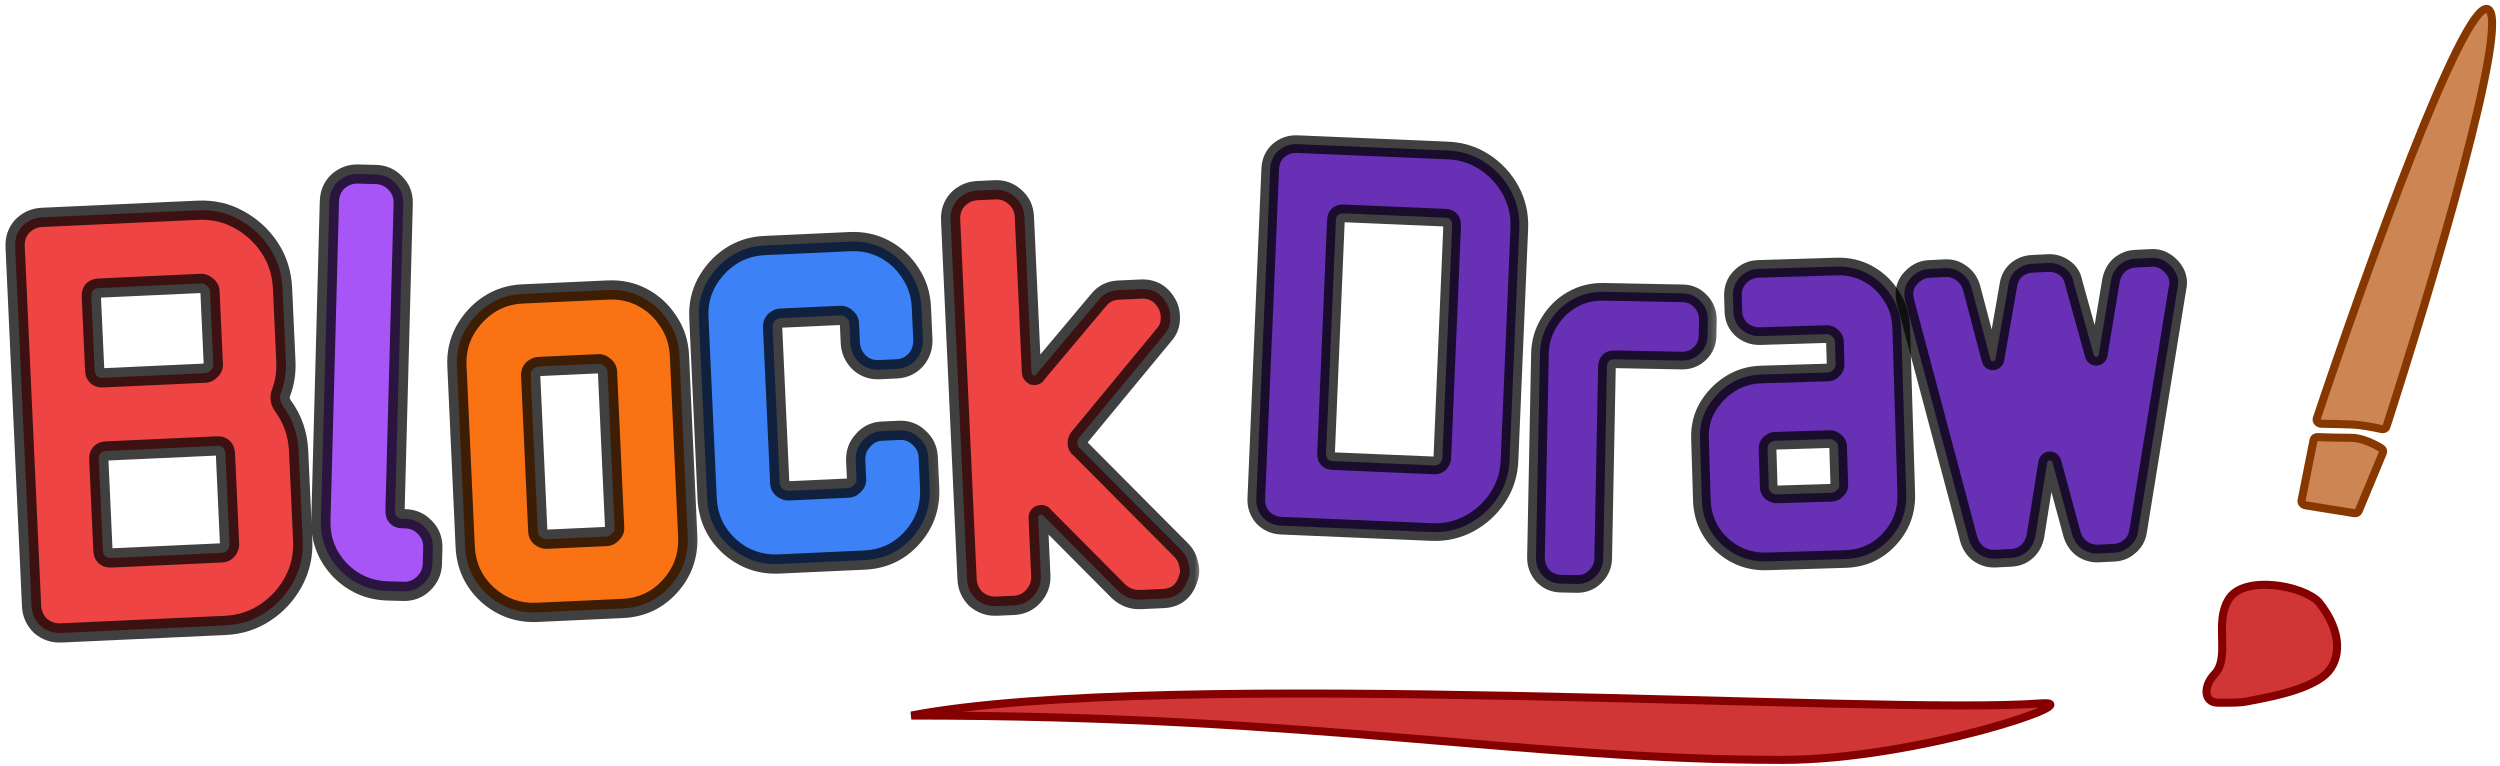
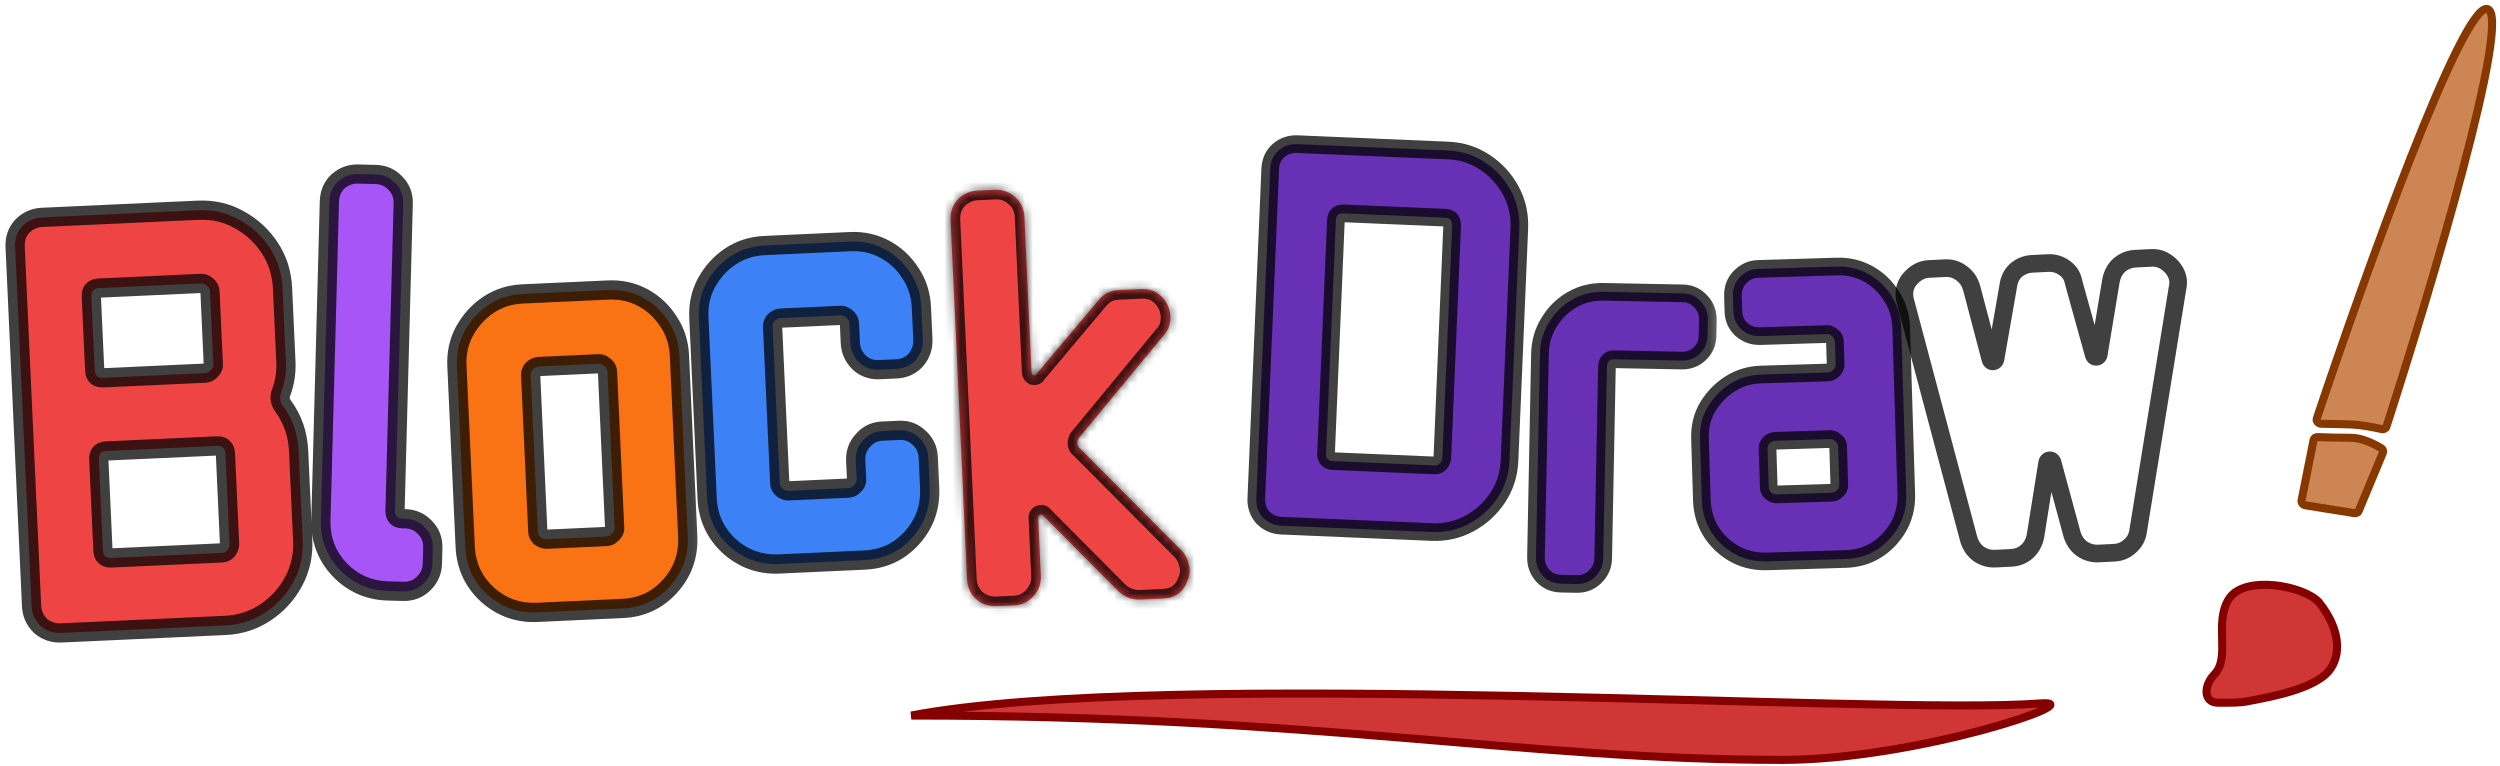
<svg xmlns="http://www.w3.org/2000/svg" width="310" height="95" viewBox="0 0 310 95" fill="none">
  <mask id="path-1-outside-1_39_2" maskUnits="userSpaceOnUse" x="-0.4" y="24.055" width="40.477" height="56.681" fill="black">
    <rect fill="white" x="-0.4" y="24.055" width="40.477" height="56.681" />
-     <path d="M37.536 67.028C37.62 68.858 37.239 70.556 36.394 72.122C35.549 73.689 34.386 74.964 32.903 75.949C31.42 76.933 29.764 77.468 27.935 77.551L7.582 78.484C6.616 78.528 5.763 78.236 5.021 77.608C4.328 76.927 3.959 76.103 3.915 75.138L1.876 30.621C1.829 29.605 2.121 28.751 2.752 28.06C3.433 27.367 4.256 26.998 5.222 26.954L24.507 26.071C26.387 25.985 28.085 26.365 29.601 27.212C31.168 28.057 32.443 29.221 33.428 30.704C34.412 32.186 34.947 33.868 35.034 35.748L35.449 44.819C35.512 46.191 35.316 47.473 34.861 48.665C34.633 49.236 34.709 49.793 35.091 50.335C36.285 51.961 36.931 53.816 37.026 55.899L37.536 67.028ZM26.454 45.231L26.039 36.16C26.025 35.855 25.886 35.607 25.623 35.415C25.41 35.221 25.177 35.13 24.923 35.142L12.269 35.721C11.608 35.752 11.293 36.097 11.323 36.758L11.742 45.905C11.773 46.566 12.118 46.881 12.779 46.85L25.433 46.271C25.687 46.259 25.911 46.147 26.105 45.934C26.349 45.72 26.466 45.485 26.454 45.231ZM28.465 67.444L27.955 56.315C27.922 55.603 27.576 55.263 26.915 55.293L13.194 55.921C12.534 55.952 12.218 56.297 12.249 56.958L12.765 68.239C12.796 68.9 13.141 69.215 13.802 69.185L27.523 68.556C27.777 68.545 28.001 68.433 28.195 68.22C28.386 67.957 28.476 67.698 28.465 67.444Z" />
+     <path d="M37.536 67.028C37.62 68.858 37.239 70.556 36.394 72.122C35.549 73.689 34.386 74.964 32.903 75.949C31.42 76.933 29.764 77.468 27.935 77.551L7.582 78.484C6.616 78.528 5.763 78.236 5.021 77.608C4.328 76.927 3.959 76.103 3.915 75.138L1.876 30.621C1.829 29.605 2.121 28.751 2.752 28.06C3.433 27.367 4.256 26.998 5.222 26.954L24.507 26.071C26.387 25.985 28.085 26.365 29.601 27.212C31.168 28.057 32.443 29.221 33.428 30.704C34.412 32.186 34.947 33.868 35.034 35.748L35.449 44.819C35.512 46.191 35.316 47.473 34.861 48.665C34.633 49.236 34.709 49.793 35.091 50.335C36.285 51.961 36.931 53.816 37.026 55.899ZM26.454 45.231L26.039 36.16C26.025 35.855 25.886 35.607 25.623 35.415C25.41 35.221 25.177 35.13 24.923 35.142L12.269 35.721C11.608 35.752 11.293 36.097 11.323 36.758L11.742 45.905C11.773 46.566 12.118 46.881 12.779 46.85L25.433 46.271C25.687 46.259 25.911 46.147 26.105 45.934C26.349 45.72 26.466 45.485 26.454 45.231ZM28.465 67.444L27.955 56.315C27.922 55.603 27.576 55.263 26.915 55.293L13.194 55.921C12.534 55.952 12.218 56.297 12.249 56.958L12.765 68.239C12.796 68.9 13.141 69.215 13.802 69.185L27.523 68.556C27.777 68.545 28.001 68.433 28.195 68.22C28.386 67.957 28.476 67.698 28.465 67.444Z" />
  </mask>
  <path d="M37.536 67.028C37.62 68.858 37.239 70.556 36.394 72.122C35.549 73.689 34.386 74.964 32.903 75.949C31.42 76.933 29.764 77.468 27.935 77.551L7.582 78.484C6.616 78.528 5.763 78.236 5.021 77.608C4.328 76.927 3.959 76.103 3.915 75.138L1.876 30.621C1.829 29.605 2.121 28.751 2.752 28.06C3.433 27.367 4.256 26.998 5.222 26.954L24.507 26.071C26.387 25.985 28.085 26.365 29.601 27.212C31.168 28.057 32.443 29.221 33.428 30.704C34.412 32.186 34.947 33.868 35.034 35.748L35.449 44.819C35.512 46.191 35.316 47.473 34.861 48.665C34.633 49.236 34.709 49.793 35.091 50.335C36.285 51.961 36.931 53.816 37.026 55.899L37.536 67.028ZM26.454 45.231L26.039 36.16C26.025 35.855 25.886 35.607 25.623 35.415C25.41 35.221 25.177 35.13 24.923 35.142L12.269 35.721C11.608 35.752 11.293 36.097 11.323 36.758L11.742 45.905C11.773 46.566 12.118 46.881 12.779 46.85L25.433 46.271C25.687 46.259 25.911 46.147 26.105 45.934C26.349 45.72 26.466 45.485 26.454 45.231ZM28.465 67.444L27.955 56.315C27.922 55.603 27.576 55.263 26.915 55.293L13.194 55.921C12.534 55.952 12.218 56.297 12.249 56.958L12.765 68.239C12.796 68.9 13.141 69.215 13.802 69.185L27.523 68.556C27.777 68.545 28.001 68.433 28.195 68.22C28.386 67.957 28.476 67.698 28.465 67.444Z" fill="#EF4444" />
  <path d="M36.394 72.122L35.345 71.556L35.345 71.556L36.394 72.122ZM32.903 75.949L33.562 76.942L33.562 76.942L32.903 75.949ZM5.021 77.608L4.185 78.458L4.217 78.489L4.251 78.518L5.021 77.608ZM2.752 28.06L1.901 27.224L1.886 27.24L1.871 27.256L2.752 28.06ZM29.601 27.212L29.019 28.253L29.027 28.257L29.035 28.262L29.601 27.212ZM33.428 30.704L32.434 31.363L32.434 31.363L33.428 30.704ZM34.861 48.665L35.968 49.108L35.972 49.099L35.975 49.09L34.861 48.665ZM35.091 50.335L34.115 51.021L34.122 51.031L34.13 51.041L35.091 50.335ZM25.623 35.415L24.819 36.296L24.868 36.34L24.921 36.379L25.623 35.415ZM26.105 45.934L25.318 45.038L25.268 45.082L25.224 45.131L26.105 45.934ZM28.195 68.22L29.076 69.024L29.12 68.975L29.159 68.922L28.195 68.22ZM36.345 67.083C36.419 68.703 36.084 70.186 35.345 71.556L37.444 72.688C38.394 70.926 38.82 69.013 38.727 66.974L36.345 67.083ZM35.345 71.556C34.593 72.951 33.563 74.079 32.243 74.956L33.562 76.942C35.208 75.849 36.506 74.427 37.444 72.688L35.345 71.556ZM32.243 74.956C30.946 75.817 29.5 76.286 27.88 76.36L27.989 78.742C30.028 78.649 31.894 78.05 33.562 76.942L32.243 74.956ZM27.88 76.36L7.527 77.293L7.637 79.675L27.989 78.742L27.88 76.36ZM7.527 77.293C6.864 77.323 6.305 77.133 5.792 76.698L4.251 78.518C5.221 79.339 6.369 79.733 7.637 79.675L7.527 77.293ZM5.857 76.757C5.377 76.286 5.136 75.746 5.106 75.083L2.724 75.192C2.782 76.46 3.279 77.567 4.185 78.458L5.857 76.757ZM5.106 75.083L3.067 30.566L0.685 30.675L2.724 75.192L5.106 75.083ZM3.067 30.566C3.034 29.835 3.235 29.299 3.632 28.864L1.871 27.256C1.008 28.203 0.625 29.374 0.685 30.675L3.067 30.566ZM3.602 28.896C4.074 28.416 4.613 28.175 5.276 28.145L5.167 25.763C3.899 25.821 2.792 26.318 1.901 27.224L3.602 28.896ZM5.276 28.145L24.562 27.262L24.453 24.88L5.167 25.763L5.276 28.145ZM24.562 27.262C26.239 27.185 27.714 27.523 29.019 28.253L30.183 26.172C28.457 25.207 26.536 24.784 24.453 24.88L24.562 27.262ZM29.035 28.262C30.429 29.014 31.558 30.044 32.434 31.363L34.421 30.044C33.328 28.398 31.906 27.101 30.167 26.163L29.035 28.262ZM32.434 31.363C33.292 32.655 33.766 34.125 33.843 35.803L36.225 35.693C36.129 33.61 35.532 31.717 34.421 30.044L32.434 31.363ZM33.843 35.803L34.258 44.873L36.64 44.764L36.225 35.693L33.843 35.803ZM34.258 44.873C34.314 46.095 34.139 47.213 33.747 48.24L35.975 49.09C36.493 47.734 36.71 46.287 36.64 44.764L34.258 44.873ZM33.755 48.222C33.363 49.201 33.524 50.179 34.115 51.021L36.066 49.65C35.895 49.406 35.903 49.271 35.968 49.108L33.755 48.222ZM34.13 51.041C35.18 52.471 35.75 54.097 35.835 55.954L38.217 55.845C38.111 53.535 37.391 51.451 36.051 49.629L34.13 51.041ZM35.835 55.954L36.345 67.083L38.727 66.974L38.217 55.845L35.835 55.954ZM27.645 45.176L27.23 36.105L24.848 36.215L25.263 45.285L27.645 45.176ZM27.23 36.105C27.198 35.412 26.858 34.839 26.324 34.451L24.921 36.379C24.934 36.388 24.91 36.373 24.883 36.327C24.856 36.277 24.849 36.233 24.848 36.215L27.23 36.105ZM26.426 34.534C26.014 34.158 25.481 33.922 24.868 33.951L24.977 36.333C24.94 36.334 24.896 36.328 24.854 36.312C24.816 36.297 24.805 36.283 24.819 36.296L26.426 34.534ZM24.868 33.951L12.214 34.53L12.324 36.912L24.977 36.333L24.868 33.951ZM12.214 34.53C11.701 34.554 11.102 34.711 10.656 35.199C10.21 35.688 10.109 36.298 10.132 36.812L12.514 36.703C12.511 36.633 12.52 36.621 12.513 36.646C12.504 36.677 12.478 36.741 12.418 36.807C12.358 36.872 12.297 36.904 12.267 36.916C12.242 36.925 12.254 36.915 12.324 36.912L12.214 34.53ZM10.132 36.812L10.551 45.959L12.934 45.85L12.514 36.703L10.132 36.812ZM10.551 45.959C10.575 46.473 10.732 47.072 11.221 47.517C11.709 47.963 12.319 48.065 12.833 48.041L12.724 45.659C12.655 45.663 12.642 45.654 12.667 45.661C12.698 45.67 12.762 45.696 12.828 45.756C12.894 45.816 12.925 45.877 12.937 45.907C12.946 45.932 12.937 45.92 12.934 45.85L10.551 45.959ZM12.833 48.041L25.487 47.462L25.378 45.08L12.724 45.659L12.833 48.041ZM25.487 47.462C26.1 47.434 26.609 47.151 26.985 46.738L25.224 45.131C25.211 45.145 25.221 45.13 25.258 45.112C25.297 45.092 25.341 45.081 25.378 45.08L25.487 47.462ZM26.891 46.831C27.325 46.45 27.678 45.89 27.645 45.176L25.263 45.285C25.259 45.204 25.279 45.125 25.308 45.067C25.333 45.016 25.351 45.009 25.318 45.038L26.891 46.831ZM29.656 67.389L29.146 56.26L26.764 56.369L27.274 67.499L29.656 67.389ZM29.146 56.26C29.122 55.742 28.976 55.137 28.506 54.675C28.02 54.198 27.398 54.077 26.861 54.102L26.97 56.484C27.031 56.481 27.035 56.49 27.001 56.479C26.96 56.467 26.896 56.436 26.835 56.376C26.776 56.318 26.754 56.266 26.75 56.255C26.748 56.248 26.76 56.28 26.764 56.369L29.146 56.26ZM26.861 54.102L13.14 54.73L13.249 57.112L26.97 56.484L26.861 54.102ZM13.14 54.73C12.626 54.754 12.027 54.911 11.582 55.4C11.136 55.888 11.034 56.498 11.058 57.012L13.44 56.903C13.437 56.834 13.445 56.821 13.438 56.846C13.429 56.877 13.403 56.941 13.343 57.007C13.283 57.073 13.222 57.104 13.192 57.116C13.168 57.125 13.179 57.116 13.249 57.112L13.14 54.73ZM11.058 57.012L11.574 68.294L13.957 68.185L13.44 56.903L11.058 57.012ZM11.574 68.294C11.598 68.808 11.755 69.406 12.244 69.852C12.732 70.298 13.342 70.4 13.856 70.376L13.747 67.994C13.678 67.997 13.665 67.989 13.69 67.996C13.721 68.004 13.785 68.031 13.851 68.091C13.917 68.15 13.948 68.212 13.96 68.242C13.969 68.266 13.96 68.254 13.957 68.185L11.574 68.294ZM13.856 70.376L27.577 69.748L27.468 67.365L13.747 67.994L13.856 70.376ZM27.577 69.748C28.19 69.719 28.699 69.436 29.076 69.024L27.314 67.417C27.301 67.431 27.311 67.416 27.348 67.397C27.387 67.378 27.431 67.367 27.468 67.365L27.577 69.748ZM29.159 68.922C29.464 68.502 29.683 67.982 29.656 67.389L27.274 67.499C27.273 67.482 27.274 67.467 27.276 67.455C27.278 67.444 27.28 67.437 27.28 67.437C27.28 67.437 27.277 67.444 27.27 67.457C27.262 67.472 27.25 67.492 27.231 67.519L29.159 68.922Z" fill="black" fill-opacity="0.75" mask="url(#path-1-outside-1_39_2)" />
  <mask id="path-3-outside-2_39_2" maskUnits="userSpaceOnUse" x="37.533" y="20.014" width="19.462" height="55.461" fill="black">
    <rect fill="white" x="37.533" y="20.014" width="19.462" height="55.461" />
    <path d="M53.615 69.912C53.589 70.878 53.211 71.708 52.48 72.401C51.801 73.044 50.979 73.353 50.013 73.327L48.105 73.276C45.766 73.214 43.779 72.346 42.145 70.674C40.511 68.951 39.726 66.895 39.79 64.505L40.845 24.992C40.872 23.975 41.225 23.144 41.904 22.501C42.634 21.859 43.482 21.551 44.448 21.576L46.584 21.634C47.55 21.659 48.355 22.012 48.998 22.69C49.693 23.37 50.026 24.219 49.999 25.236L48.983 63.3C48.965 63.961 49.261 64.3 49.871 64.316L50.253 64.326C51.219 64.352 52.024 64.704 52.667 65.383C53.362 66.063 53.695 66.912 53.668 67.929L53.615 69.912Z" />
  </mask>
  <path d="M53.615 69.912C53.589 70.878 53.211 71.708 52.48 72.401C51.801 73.044 50.979 73.353 50.013 73.327L48.105 73.276C45.766 73.214 43.779 72.346 42.145 70.674C40.511 68.951 39.726 66.895 39.79 64.505L40.845 24.992C40.872 23.975 41.225 23.144 41.904 22.501C42.634 21.859 43.482 21.551 44.448 21.576L46.584 21.634C47.55 21.659 48.355 22.012 48.998 22.69C49.693 23.37 50.026 24.219 49.999 25.236L48.983 63.3C48.965 63.961 49.261 64.3 49.871 64.316L50.253 64.326C51.219 64.352 52.024 64.704 52.667 65.383C53.362 66.063 53.695 66.912 53.668 67.929L53.615 69.912Z" fill="#A855F7" />
  <path d="M52.48 72.401L51.66 71.535L51.66 71.535L52.48 72.401ZM42.145 70.674L41.279 71.495L41.286 71.501L41.292 71.508L42.145 70.674ZM41.904 22.501L41.116 21.606L41.1 21.62L41.084 21.636L41.904 22.501ZM48.998 22.69L48.133 23.511L48.148 23.527L48.164 23.542L48.998 22.69ZM52.667 65.383L51.802 66.203L51.817 66.219L51.833 66.235L52.667 65.383ZM52.423 69.88C52.406 70.516 52.172 71.05 51.66 71.535L53.3 73.266C54.25 72.366 54.772 71.241 54.807 69.944L52.423 69.88ZM51.66 71.535C51.219 71.953 50.706 72.153 50.044 72.135L49.981 74.519C51.251 74.553 52.383 74.135 53.3 73.266L51.66 71.535ZM50.044 72.135L48.137 72.084L48.074 74.468L49.981 74.519L50.044 72.135ZM48.137 72.084C46.108 72.03 44.415 71.291 42.997 69.841L41.292 71.508C43.144 73.402 45.425 74.397 48.074 74.468L48.137 72.084ZM43.01 69.854C41.596 68.362 40.927 66.613 40.982 64.537L38.598 64.473C38.526 67.177 39.427 69.54 41.279 71.495L43.01 69.854ZM40.982 64.537L42.037 25.023L39.653 24.96L38.598 64.473L40.982 64.537ZM42.037 25.023C42.057 24.292 42.296 23.772 42.724 23.366L41.084 21.636C40.154 22.517 39.688 23.657 39.653 24.96L42.037 25.023ZM42.692 23.396C43.197 22.951 43.752 22.751 44.416 22.768L44.48 20.385C43.211 20.351 42.071 20.766 41.116 21.606L42.692 23.396ZM44.416 22.768L46.552 22.825L46.615 20.442L44.48 20.385L44.416 22.768ZM46.552 22.825C47.214 22.843 47.715 23.07 48.133 23.511L49.863 21.87C48.994 20.953 47.886 20.476 46.615 20.442L46.552 22.825ZM48.164 23.542C48.609 23.978 48.826 24.501 48.807 25.204L51.191 25.268C51.226 23.937 50.776 22.763 49.833 21.839L48.164 23.542ZM48.807 25.204L47.791 63.268L50.174 63.332L51.191 25.268L48.807 25.204ZM47.791 63.268C47.778 63.76 47.873 64.353 48.294 64.835C48.731 65.334 49.325 65.494 49.84 65.508L49.903 63.124C49.855 63.123 49.864 63.116 49.907 63.133C49.957 63.153 50.027 63.194 50.089 63.265C50.214 63.407 50.17 63.501 50.174 63.332L47.791 63.268ZM49.84 65.508L50.221 65.518L50.285 63.134L49.903 63.124L49.84 65.508ZM50.221 65.518C50.883 65.536 51.384 65.762 51.802 66.203L53.533 64.563C52.664 63.646 51.555 63.168 50.285 63.134L50.221 65.518ZM51.833 66.235C52.278 66.671 52.495 67.194 52.476 67.897L54.86 67.96C54.895 66.629 54.445 65.455 53.502 64.531L51.833 66.235ZM52.476 67.897L52.423 69.88L54.807 69.944L54.86 67.96L52.476 67.897Z" fill="black" fill-opacity="0.75" mask="url(#path-3-outside-2_39_2)" />
  <mask id="path-5-outside-3_39_2" maskUnits="userSpaceOnUse" x="54.149" y="34.042" width="32.935" height="44.373" fill="black">
    <rect fill="white" x="54.149" y="34.042" width="32.935" height="44.373" />
    <path d="M85.279 66.522C85.388 68.911 84.643 70.982 83.043 72.736C81.491 74.437 79.546 75.34 77.209 75.448L66.613 75.933C64.275 76.04 62.231 75.319 60.479 73.769C58.725 72.169 57.794 70.175 57.684 67.786L56.658 45.376C56.586 43.8 56.902 42.36 57.606 41.054C58.358 39.696 59.352 38.606 60.588 37.786C61.824 36.966 63.229 36.519 64.804 36.447L75.4 35.962C76.975 35.89 78.416 36.206 79.721 36.91C81.026 37.614 82.091 38.609 82.913 39.895C83.734 41.131 84.18 42.536 84.252 44.112L85.279 66.522ZM76.218 65.486L75.331 46.124C75.317 45.819 75.178 45.571 74.915 45.38C74.702 45.186 74.469 45.094 74.215 45.106L66.821 45.445C66.567 45.456 66.317 45.57 66.072 45.785C65.878 45.997 65.788 46.256 65.802 46.561L66.689 65.923C66.701 66.177 66.813 66.401 67.025 66.595C67.289 66.786 67.548 66.876 67.802 66.865L75.196 66.526C75.45 66.514 75.674 66.402 75.868 66.19C76.113 65.975 76.229 65.74 76.218 65.486Z" />
  </mask>
  <path d="M85.279 66.522C85.388 68.911 84.643 70.982 83.043 72.736C81.491 74.437 79.546 75.34 77.209 75.448L66.613 75.933C64.275 76.04 62.231 75.319 60.479 73.769C58.725 72.169 57.794 70.175 57.684 67.786L56.658 45.376C56.586 43.8 56.902 42.36 57.606 41.054C58.358 39.696 59.352 38.606 60.588 37.786C61.824 36.966 63.229 36.519 64.804 36.447L75.4 35.962C76.975 35.89 78.416 36.206 79.721 36.91C81.026 37.614 82.091 38.609 82.913 39.895C83.734 41.131 84.18 42.536 84.252 44.112L85.279 66.522ZM76.218 65.486L75.331 46.124C75.317 45.819 75.178 45.571 74.915 45.38C74.702 45.186 74.469 45.094 74.215 45.106L66.821 45.445C66.567 45.456 66.317 45.57 66.072 45.785C65.878 45.997 65.788 46.256 65.802 46.561L66.689 65.923C66.701 66.177 66.813 66.401 67.025 66.595C67.289 66.786 67.548 66.876 67.802 66.865L75.196 66.526C75.45 66.514 75.674 66.402 75.868 66.19C76.113 65.975 76.229 65.74 76.218 65.486Z" fill="#F97315" />
  <path d="M83.043 72.736L83.923 73.54L83.923 73.54L83.043 72.736ZM60.479 73.769L59.676 74.65L59.682 74.656L59.689 74.662L60.479 73.769ZM57.606 41.054L56.563 40.477L56.556 40.489L57.606 41.054ZM60.588 37.786L59.928 36.793L59.928 36.793L60.588 37.786ZM79.721 36.91L79.155 37.959L79.155 37.959L79.721 36.91ZM82.913 39.895L81.909 40.538L81.914 40.546L81.92 40.555L82.913 39.895ZM74.915 45.38L74.111 46.26L74.16 46.305L74.213 46.344L74.915 45.38ZM66.072 45.785L65.286 44.889L65.236 44.932L65.192 44.981L66.072 45.785ZM67.025 66.595L66.222 67.475L66.271 67.52L66.324 67.559L67.025 66.595ZM75.868 66.19L75.081 65.294L75.032 65.337L74.987 65.386L75.868 66.19ZM84.088 66.577C84.183 68.652 83.547 70.414 82.162 71.932L83.923 73.54C85.738 71.55 86.594 69.17 86.47 66.468L84.088 66.577ZM82.162 71.932C80.827 73.395 79.182 74.164 77.154 74.256L77.263 76.638C79.911 76.517 82.155 75.478 83.923 73.54L82.162 71.932ZM77.154 74.256L66.558 74.742L66.668 77.124L77.263 76.638L77.154 74.256ZM66.558 74.742C64.53 74.835 62.788 74.22 61.269 72.876L59.689 74.662C61.673 76.417 64.021 77.245 66.668 77.124L66.558 74.742ZM61.283 72.889C59.765 71.503 58.971 69.807 58.876 67.732L56.493 67.841C56.617 70.543 57.686 72.835 59.676 74.65L61.283 72.889ZM58.876 67.732L57.849 45.321L55.467 45.43L56.493 67.841L58.876 67.732ZM57.849 45.321C57.786 43.947 58.06 42.724 58.655 41.62L56.556 40.489C55.743 41.996 55.386 43.653 55.467 45.43L57.849 45.321ZM58.649 41.632C59.313 40.433 60.179 39.489 61.248 38.779L59.928 36.793C58.526 37.724 57.404 38.959 56.563 40.477L58.649 41.632ZM61.248 38.779C62.292 38.086 63.485 37.701 64.859 37.638L64.75 35.256C62.973 35.337 61.356 35.845 59.928 36.793L61.248 38.779ZM64.859 37.638L75.455 37.153L75.346 34.771L64.75 35.256L64.859 37.638ZM75.455 37.153C76.828 37.09 78.052 37.364 79.155 37.959L80.287 35.86C78.779 35.047 77.123 34.689 75.346 34.771L75.455 37.153ZM79.155 37.959C80.277 38.564 81.192 39.417 81.909 40.538L83.918 39.253C82.989 37.801 81.776 36.663 80.287 35.86L79.155 37.959ZM81.92 40.555C82.613 41.599 82.998 42.792 83.061 44.166L85.443 44.057C85.362 42.28 84.854 40.663 83.907 39.236L81.92 40.555ZM83.061 44.166L84.088 66.577L86.47 66.468L85.443 44.057L83.061 44.166ZM77.409 65.432L76.522 46.07L74.14 46.179L75.027 65.541L77.409 65.432ZM76.522 46.07C76.49 45.376 76.15 44.804 75.616 44.416L74.213 46.344C74.226 46.353 74.202 46.338 74.175 46.291C74.148 46.242 74.141 46.198 74.14 46.179L76.522 46.07ZM75.718 44.499C75.306 44.122 74.773 43.887 74.16 43.915L74.269 46.297C74.232 46.299 74.188 46.292 74.146 46.276C74.108 46.261 74.097 46.248 74.111 46.26L75.718 44.499ZM74.16 43.915L66.766 44.254L66.875 46.636L74.269 46.297L74.16 43.915ZM66.766 44.254C66.174 44.281 65.676 44.546 65.286 44.889L66.859 46.681C66.884 46.659 66.903 46.645 66.916 46.636C66.93 46.627 66.936 46.624 66.936 46.624C66.936 46.624 66.93 46.627 66.918 46.63C66.906 46.633 66.892 46.635 66.875 46.636L66.766 44.254ZM65.192 44.981C64.771 45.443 64.584 46.016 64.611 46.615L66.993 46.506C66.993 46.488 66.996 46.501 66.986 46.53C66.981 46.543 66.975 46.556 66.968 46.568C66.961 46.579 66.955 46.586 66.953 46.588L65.192 44.981ZM64.611 46.615L65.498 65.977L67.88 65.868L66.993 46.506L64.611 46.615ZM65.498 65.977C65.526 66.59 65.809 67.099 66.222 67.475L67.829 65.714C67.815 65.701 67.83 65.711 67.848 65.748C67.868 65.787 67.879 65.831 67.88 65.868L65.498 65.977ZM66.324 67.559C66.744 67.864 67.264 68.083 67.856 68.056L67.747 65.674C67.764 65.673 67.778 65.674 67.79 65.676C67.802 65.677 67.809 65.68 67.809 65.68C67.809 65.68 67.802 65.677 67.788 65.67C67.774 65.662 67.754 65.65 67.727 65.63L66.324 67.559ZM67.856 68.056L75.25 67.717L75.141 65.335L67.747 65.674L67.856 68.056ZM75.25 67.717C75.863 67.689 76.372 67.406 76.749 66.993L74.987 65.386C74.974 65.4 74.984 65.385 75.021 65.367C75.06 65.347 75.104 65.337 75.141 65.335L75.25 67.717ZM76.654 67.086C77.088 66.705 77.441 66.145 77.409 65.432L75.027 65.541C75.023 65.459 75.042 65.38 75.071 65.322C75.097 65.271 75.115 65.264 75.081 65.294L76.654 67.086Z" fill="black" fill-opacity="0.75" mask="url(#path-5-outside-3_39_2)" />
  <mask id="path-7-outside-4_39_2" maskUnits="userSpaceOnUse" x="84.149" y="28.042" width="32.935" height="44.373" fill="black">
    <rect fill="white" x="84.149" y="28.042" width="32.935" height="44.373" />
    <path d="M115.279 60.523C115.388 62.911 114.643 64.982 113.043 66.736C111.491 68.437 109.546 69.34 107.209 69.448L96.613 69.933C94.275 70.04 92.231 69.319 90.479 67.769C88.725 66.169 87.794 64.175 87.684 61.786L86.658 39.376C86.586 37.8 86.902 36.36 87.606 35.054C88.359 33.696 89.353 32.606 90.588 31.786C91.824 30.966 93.229 30.519 94.804 30.447L105.4 29.962C106.975 29.89 108.416 30.206 109.721 30.91C111.026 31.614 112.091 32.609 112.913 33.895C113.734 35.131 114.18 36.536 114.252 38.112L114.434 42.075C114.478 43.041 114.186 43.895 113.558 44.636C112.928 45.327 112.13 45.695 111.164 45.739L109.03 45.837C108.064 45.881 107.236 45.588 106.545 44.958C105.852 44.276 105.483 43.453 105.439 42.487L105.331 40.124C105.317 39.819 105.178 39.571 104.915 39.38C104.702 39.186 104.469 39.094 104.215 39.106L96.821 39.445C96.567 39.456 96.317 39.57 96.072 39.785C95.878 39.997 95.788 40.256 95.802 40.561L96.689 59.923C96.701 60.177 96.813 60.401 97.025 60.595C97.289 60.786 97.548 60.876 97.802 60.865L105.196 60.526C105.45 60.514 105.674 60.402 105.868 60.19C106.113 59.975 106.229 59.74 106.218 59.486L106.109 57.123C106.065 56.158 106.358 55.329 106.989 54.639C107.617 53.897 108.413 53.504 109.379 53.459L111.513 53.362C112.479 53.318 113.308 53.636 114.002 54.317C114.692 54.948 115.06 55.746 115.104 56.711L115.279 60.523Z" />
  </mask>
  <path d="M115.279 60.523C115.388 62.911 114.643 64.982 113.043 66.736C111.491 68.437 109.546 69.34 107.209 69.448L96.613 69.933C94.275 70.04 92.231 69.319 90.479 67.769C88.725 66.169 87.794 64.175 87.684 61.786L86.658 39.376C86.586 37.8 86.902 36.36 87.606 35.054C88.359 33.696 89.353 32.606 90.588 31.786C91.824 30.966 93.229 30.519 94.804 30.447L105.4 29.962C106.975 29.89 108.416 30.206 109.721 30.91C111.026 31.614 112.091 32.609 112.913 33.895C113.734 35.131 114.18 36.536 114.252 38.112L114.434 42.075C114.478 43.041 114.186 43.895 113.558 44.636C112.928 45.327 112.13 45.695 111.164 45.739L109.03 45.837C108.064 45.881 107.236 45.588 106.545 44.958C105.852 44.276 105.483 43.453 105.439 42.487L105.331 40.124C105.317 39.819 105.178 39.571 104.915 39.38C104.702 39.186 104.469 39.094 104.215 39.106L96.821 39.445C96.567 39.456 96.317 39.57 96.072 39.785C95.878 39.997 95.788 40.256 95.802 40.561L96.689 59.923C96.701 60.177 96.813 60.401 97.025 60.595C97.289 60.786 97.548 60.876 97.802 60.865L105.196 60.526C105.45 60.514 105.674 60.402 105.868 60.19C106.113 59.975 106.229 59.74 106.218 59.486L106.109 57.123C106.065 56.158 106.358 55.329 106.989 54.639C107.617 53.897 108.413 53.504 109.379 53.459L111.513 53.362C112.479 53.318 113.308 53.636 114.002 54.317C114.692 54.948 115.06 55.746 115.104 56.711L115.279 60.523Z" fill="#3C82F6" />
  <path d="M113.043 66.736L113.923 67.54L113.923 67.54L113.043 66.736ZM90.479 67.769L89.676 68.65L89.683 68.656L89.689 68.662L90.479 67.769ZM87.606 35.054L86.563 34.477L86.556 34.489L87.606 35.054ZM90.588 31.786L89.928 30.793L89.928 30.793L90.588 31.786ZM109.721 30.91L109.155 31.959L109.155 31.959L109.721 30.91ZM112.913 33.895L111.909 34.538L111.914 34.546L111.92 34.555L112.913 33.895ZM113.558 44.636L114.439 45.44L114.454 45.424L114.468 45.407L113.558 44.636ZM106.545 44.958L105.71 45.808L105.725 45.824L105.742 45.838L106.545 44.958ZM104.915 39.38L104.111 40.26L104.16 40.305L104.213 40.344L104.915 39.38ZM96.072 39.785L95.286 38.889L95.236 38.932L95.192 38.981L96.072 39.785ZM97.025 60.595L96.222 61.475L96.271 61.52L96.324 61.559L97.025 60.595ZM105.868 60.19L105.081 59.294L105.032 59.337L104.987 59.386L105.868 60.19ZM106.989 54.639L107.869 55.442L107.884 55.426L107.899 55.409L106.989 54.639ZM114.002 54.317L113.166 55.168L113.182 55.183L113.198 55.198L114.002 54.317ZM114.088 60.577C114.183 62.652 113.547 64.414 112.162 65.932L113.923 67.54C115.738 65.55 116.594 63.17 116.47 60.468L114.088 60.577ZM112.162 65.932C110.827 67.395 109.182 68.164 107.154 68.256L107.263 70.638C109.911 70.517 112.155 69.478 113.923 67.54L112.162 65.932ZM107.154 68.256L96.558 68.742L96.668 71.124L107.263 70.638L107.154 68.256ZM96.558 68.742C94.53 68.835 92.788 68.22 91.269 66.876L89.689 68.662C91.673 70.417 94.021 71.245 96.668 71.124L96.558 68.742ZM91.283 66.889C89.765 65.503 88.971 63.807 88.876 61.732L86.493 61.841C86.617 64.543 87.686 66.835 89.676 68.65L91.283 66.889ZM88.876 61.732L87.849 39.321L85.467 39.43L86.493 61.841L88.876 61.732ZM87.849 39.321C87.786 37.947 88.06 36.724 88.655 35.62L86.556 34.489C85.743 35.996 85.386 37.653 85.467 39.43L87.849 39.321ZM88.649 35.632C89.313 34.433 90.179 33.489 91.248 32.779L89.928 30.793C88.526 31.724 87.404 32.959 86.563 34.477L88.649 35.632ZM91.248 32.779C92.292 32.086 93.485 31.701 94.859 31.638L94.75 29.256C92.973 29.337 91.356 29.845 89.928 30.793L91.248 32.779ZM94.859 31.638L105.455 31.153L105.345 28.771L94.75 29.256L94.859 31.638ZM105.455 31.153C106.828 31.09 108.052 31.364 109.155 31.959L110.287 29.86C108.779 29.047 107.122 28.689 105.345 28.771L105.455 31.153ZM109.155 31.959C110.277 32.564 111.192 33.417 111.909 34.538L113.918 33.253C112.989 31.801 111.776 30.663 110.287 29.86L109.155 31.959ZM111.92 34.555C112.613 35.599 112.998 36.792 113.061 38.166L115.443 38.057C115.362 36.28 114.854 34.663 113.907 33.236L111.92 34.555ZM113.061 38.166L113.243 42.13L115.625 42.021L115.443 38.057L113.061 38.166ZM113.243 42.13C113.273 42.793 113.083 43.352 112.648 43.866L114.468 45.407C115.289 44.437 115.683 43.289 115.625 42.021L113.243 42.13ZM112.677 43.833C112.268 44.282 111.771 44.518 111.11 44.548L111.219 46.93C112.488 46.872 113.588 46.373 114.439 45.44L112.677 43.833ZM111.11 44.548L108.975 44.646L109.084 47.028L111.219 46.93L111.11 44.548ZM108.975 44.646C108.314 44.676 107.798 44.486 107.349 44.077L105.742 45.838C106.675 46.69 107.815 47.086 109.084 47.028L108.975 44.646ZM107.381 44.107C106.901 43.636 106.66 43.096 106.63 42.433L104.248 42.542C104.306 43.81 104.803 44.917 105.71 45.808L107.381 44.107ZM106.63 42.433L106.522 40.07L104.14 40.179L104.248 42.542L106.63 42.433ZM106.522 40.07C106.49 39.376 106.15 38.804 105.616 38.416L104.213 40.344C104.226 40.353 104.202 40.338 104.175 40.291C104.148 40.242 104.141 40.198 104.14 40.179L106.522 40.07ZM105.718 38.499C105.306 38.122 104.773 37.887 104.16 37.915L104.269 40.297C104.232 40.299 104.188 40.292 104.146 40.276C104.108 40.261 104.097 40.248 104.111 40.26L105.718 38.499ZM104.16 37.915L96.766 38.254L96.875 40.636L104.269 40.297L104.16 37.915ZM96.766 38.254C96.174 38.281 95.676 38.546 95.286 38.889L96.859 40.681C96.884 40.659 96.903 40.645 96.916 40.636C96.93 40.627 96.936 40.624 96.936 40.624C96.936 40.624 96.93 40.627 96.918 40.63C96.906 40.633 96.892 40.635 96.875 40.636L96.766 38.254ZM95.192 38.981C94.771 39.443 94.584 40.016 94.611 40.615L96.993 40.506C96.993 40.488 96.996 40.501 96.986 40.53C96.981 40.543 96.975 40.556 96.968 40.568C96.961 40.579 96.955 40.586 96.953 40.588L95.192 38.981ZM94.611 40.615L95.498 59.977L97.88 59.868L96.993 40.506L94.611 40.615ZM95.498 59.977C95.526 60.59 95.809 61.099 96.222 61.475L97.829 59.714C97.815 59.701 97.83 59.711 97.848 59.748C97.868 59.787 97.879 59.831 97.88 59.868L95.498 59.977ZM96.324 61.559C96.744 61.864 97.264 62.083 97.856 62.056L97.747 59.674C97.764 59.673 97.778 59.674 97.79 59.676C97.802 59.678 97.809 59.68 97.809 59.68C97.809 59.68 97.802 59.677 97.788 59.67C97.774 59.662 97.754 59.65 97.727 59.63L96.324 61.559ZM97.856 62.056L105.25 61.717L105.141 59.335L97.747 59.674L97.856 62.056ZM105.25 61.717C105.863 61.689 106.372 61.406 106.749 60.993L104.987 59.386C104.974 59.4 104.984 59.385 105.021 59.367C105.06 59.347 105.104 59.337 105.141 59.335L105.25 61.717ZM106.655 61.086C107.088 60.705 107.441 60.145 107.409 59.432L105.027 59.541C105.023 59.459 105.042 59.38 105.071 59.322C105.097 59.271 105.115 59.264 105.081 59.294L106.655 61.086ZM107.409 59.432L107.3 57.069L104.918 57.178L105.027 59.541L107.409 59.432ZM107.3 57.069C107.27 56.407 107.46 55.891 107.869 55.442L106.108 53.835C105.256 54.768 104.86 55.908 104.918 57.178L107.3 57.069ZM107.899 55.409C108.314 54.919 108.801 54.68 109.434 54.651L109.324 52.269C108.026 52.328 106.92 52.875 106.079 53.868L107.899 55.409ZM109.434 54.651L111.568 54.553L111.459 52.171L109.324 52.269L109.434 54.651ZM111.568 54.553C112.2 54.524 112.708 54.717 113.166 55.168L114.837 53.467C113.909 52.555 112.758 52.111 111.459 52.171L111.568 54.553ZM113.198 55.198C113.647 55.607 113.883 56.104 113.913 56.766L116.295 56.657C116.237 55.387 115.738 54.288 114.805 53.437L113.198 55.198ZM113.913 56.766L114.088 60.577L116.47 60.468L116.295 56.657L113.913 56.766Z" fill="black" fill-opacity="0.75" mask="url(#path-7-outside-4_39_2)" />
  <mask id="path-9-outside-5_39_2" maskUnits="userSpaceOnUse" x="115.6" y="21.055" width="33.484" height="56.361" fill="black">
-     <rect fill="white" x="115.6" y="21.055" width="33.484" height="56.361" />
    <path d="M147.267 71.939C146.773 73.388 145.764 74.147 144.24 74.217L141.419 74.346C140.403 74.393 139.496 74.052 138.699 73.325L129.33 63.9C129.274 63.801 129.146 63.781 128.945 63.841C128.795 63.899 128.725 64.03 128.734 64.233L129.062 71.398C129.106 72.364 128.789 73.219 128.11 73.963C127.48 74.654 126.682 75.021 125.716 75.066L123.582 75.163C122.616 75.207 121.763 74.915 121.021 74.287C120.328 73.606 119.959 72.783 119.915 71.817L117.876 27.301C117.829 26.284 118.121 25.431 118.752 24.74C119.433 24.047 120.256 23.678 121.222 23.634L123.356 23.536C124.322 23.492 125.15 23.785 125.841 24.415C126.583 25.043 126.977 25.865 127.023 26.882L127.907 46.167C127.914 46.32 127.996 46.443 128.153 46.538C128.358 46.579 128.483 46.523 128.527 46.368L136.205 37.232C136.831 36.439 137.652 36.02 138.669 35.973L141.489 35.844C142.963 35.776 144.062 36.439 144.788 37.832C145.07 38.43 145.177 39.087 145.108 39.803C145.036 40.468 144.782 41.04 144.346 41.519L133.852 54.221C133.658 54.434 133.568 54.692 133.582 54.997C133.593 55.251 133.704 55.45 133.915 55.593L146.486 68.232C146.967 68.72 147.274 69.317 147.409 70.023C147.591 70.677 147.544 71.316 147.267 71.939Z" />
  </mask>
  <path d="M147.267 71.939C146.773 73.388 145.764 74.147 144.24 74.217L141.419 74.346C140.403 74.393 139.496 74.052 138.699 73.325L129.33 63.9C129.274 63.801 129.146 63.781 128.945 63.841C128.795 63.899 128.725 64.03 128.734 64.233L129.062 71.398C129.106 72.364 128.789 73.219 128.11 73.963C127.48 74.654 126.682 75.021 125.716 75.066L123.582 75.163C122.616 75.207 121.763 74.915 121.021 74.287C120.328 73.606 119.959 72.783 119.915 71.817L117.876 27.301C117.829 26.284 118.121 25.431 118.752 24.74C119.433 24.047 120.256 23.678 121.222 23.634L123.356 23.536C124.322 23.492 125.15 23.785 125.841 24.415C126.583 25.043 126.977 25.865 127.023 26.882L127.907 46.167C127.914 46.32 127.996 46.443 128.153 46.538C128.358 46.579 128.483 46.523 128.527 46.368L136.205 37.232C136.831 36.439 137.652 36.02 138.669 35.973L141.489 35.844C142.963 35.776 144.062 36.439 144.788 37.832C145.07 38.43 145.177 39.087 145.108 39.803C145.036 40.468 144.782 41.04 144.346 41.519L133.852 54.221C133.658 54.434 133.568 54.692 133.582 54.997C133.593 55.251 133.704 55.45 133.915 55.593L146.486 68.232C146.967 68.72 147.274 69.317 147.409 70.023C147.591 70.677 147.544 71.316 147.267 71.939Z" fill="#EF4444" />
  <path d="M147.267 71.939L146.177 71.456L146.156 71.504L146.139 71.555L147.267 71.939ZM138.699 73.325L137.853 74.166L137.874 74.186L137.895 74.206L138.699 73.325ZM129.33 63.9L128.289 64.482L128.369 64.625L128.484 64.741L129.33 63.9ZM128.945 63.841L128.603 62.699L128.56 62.712L128.517 62.729L128.945 63.841ZM128.11 73.963L128.991 74.766L128.991 74.766L128.11 73.963ZM121.021 74.287L120.185 75.138L120.217 75.169L120.251 75.197L121.021 74.287ZM118.752 24.74L117.901 23.904L117.886 23.92L117.871 23.936L118.752 24.74ZM125.841 24.415L125.037 25.296L125.053 25.311L125.07 25.325L125.841 24.415ZM128.153 46.538L127.537 47.559L127.714 47.666L127.917 47.707L128.153 46.538ZM128.527 46.368L127.614 45.601L127.449 45.797L127.38 46.043L128.527 46.368ZM136.205 37.232L137.118 37.999L137.13 37.985L137.141 37.971L136.205 37.232ZM144.788 37.832L145.867 37.323L145.857 37.302L145.846 37.281L144.788 37.832ZM145.108 39.803L146.293 39.93L146.294 39.917L145.108 39.803ZM144.346 41.519L143.465 40.715L143.445 40.736L143.427 40.759L144.346 41.519ZM133.852 54.221L134.732 55.025L134.752 55.003L134.771 54.98L133.852 54.221ZM133.915 55.593L134.76 54.752L134.68 54.672L134.586 54.608L133.915 55.593ZM146.486 68.232L147.335 67.395L147.332 67.391L146.486 68.232ZM147.409 70.023L146.237 70.246L146.247 70.296L146.26 70.344L147.409 70.023ZM146.139 71.555C145.952 72.101 145.699 72.435 145.423 72.642C145.147 72.85 144.758 73 144.185 73.026L144.294 75.408C145.245 75.365 146.123 75.1 146.857 74.548C147.59 73.997 148.088 73.226 148.396 72.324L146.139 71.555ZM144.185 73.026L141.365 73.155L141.474 75.537L144.294 75.408L144.185 73.026ZM141.365 73.155C140.685 73.186 140.082 72.973 139.502 72.444L137.895 74.206C138.91 75.132 140.121 75.599 141.474 75.537L141.365 73.155ZM139.544 72.484L130.175 63.06L128.484 64.741L137.853 74.166L139.544 72.484ZM130.371 63.319C130.137 62.9 129.742 62.689 129.372 62.632C129.058 62.584 128.781 62.646 128.603 62.699L129.287 64.984C129.287 64.984 129.286 64.984 129.284 64.985C129.281 64.985 129.278 64.986 129.273 64.987C129.264 64.989 129.249 64.992 129.228 64.995C129.189 64.999 129.113 65.005 129.012 64.99C128.908 64.974 128.769 64.934 128.627 64.842C128.48 64.746 128.366 64.62 128.289 64.482L130.371 63.319ZM128.517 62.729C128.2 62.851 127.913 63.079 127.73 63.417C127.561 63.73 127.532 64.047 127.543 64.288L129.925 64.178C129.927 64.216 129.928 64.366 129.829 64.549C129.717 64.756 129.54 64.89 129.374 64.954L128.517 62.729ZM127.543 64.288L127.871 71.453L130.253 71.344L129.925 64.178L127.543 64.288ZM127.871 71.453C127.9 72.088 127.705 72.638 127.229 73.159L128.991 74.766C129.873 73.8 130.313 72.64 130.253 71.344L127.871 71.453ZM127.229 73.159C126.82 73.608 126.323 73.844 125.662 73.874L125.771 76.257C127.041 76.198 128.14 75.7 128.991 74.766L127.229 73.159ZM125.662 73.874L123.527 73.972L123.637 76.354L125.771 76.257L125.662 73.874ZM123.527 73.972C122.864 74.003 122.305 73.812 121.792 73.378L120.251 75.197C121.221 76.019 122.369 76.412 123.637 76.354L123.527 73.972ZM121.857 73.437C121.377 72.966 121.136 72.426 121.106 71.763L118.724 71.872C118.782 73.14 119.279 74.247 120.185 75.138L121.857 73.437ZM121.106 71.763L119.067 27.246L116.685 27.355L118.724 71.872L121.106 71.763ZM119.067 27.246C119.033 26.515 119.235 25.979 119.632 25.543L117.871 23.936C117.008 24.882 116.625 26.054 116.685 27.355L119.067 27.246ZM119.602 25.576C120.074 25.096 120.613 24.855 121.276 24.825L121.167 22.443C119.899 22.501 118.792 22.998 117.901 23.904L119.602 25.576ZM121.276 24.825L123.411 24.727L123.302 22.345L121.167 22.443L121.276 24.825ZM123.411 24.727C124.072 24.697 124.588 24.887 125.037 25.296L126.644 23.534C125.711 22.683 124.571 22.287 123.302 22.345L123.411 24.727ZM125.07 25.325C125.546 25.728 125.8 26.234 125.832 26.936L128.214 26.827C128.153 25.497 127.619 24.358 126.611 23.505L125.07 25.325ZM125.832 26.936L126.715 46.222L129.098 46.113L128.214 26.827L125.832 26.936ZM126.715 46.222C126.745 46.857 127.118 47.306 127.537 47.559L128.768 45.517C128.806 45.539 128.89 45.599 128.967 45.715C129.049 45.838 129.091 45.98 129.098 46.113L126.715 46.222ZM127.917 47.707C128.143 47.752 128.511 47.786 128.893 47.612C129.332 47.413 129.575 47.042 129.674 46.693L127.38 46.043C127.435 45.848 127.594 45.584 127.907 45.441C128.165 45.324 128.368 45.365 128.389 45.369L127.917 47.707ZM129.44 47.135L137.118 37.999L135.293 36.465L127.614 45.601L129.44 47.135ZM137.141 37.971C137.551 37.452 138.049 37.195 138.723 37.164L138.614 34.782C137.255 34.844 136.111 35.427 135.27 36.493L137.141 37.971ZM138.723 37.164L141.543 37.035L141.434 34.653L138.614 34.782L138.723 37.164ZM141.543 37.035C142.081 37.01 142.484 37.119 142.804 37.312C143.128 37.507 143.447 37.837 143.731 38.383L145.846 37.281C145.404 36.433 144.81 35.736 144.034 35.269C143.254 34.799 142.37 34.61 141.434 34.653L141.543 37.035ZM143.71 38.34C143.892 38.727 143.971 39.167 143.921 39.689L146.294 39.917C146.382 39.007 146.248 38.132 145.867 37.323L143.71 38.34ZM143.922 39.676C143.877 40.098 143.725 40.431 143.465 40.715L145.227 42.322C145.84 41.65 146.196 40.839 146.293 39.93L143.922 39.676ZM143.427 40.759L132.933 53.462L134.771 54.98L145.265 42.278L143.427 40.759ZM132.971 53.417C132.55 53.879 132.363 54.452 132.391 55.052L134.773 54.943C134.772 54.925 134.775 54.937 134.765 54.966C134.76 54.98 134.754 54.993 134.747 55.005C134.74 55.016 134.734 55.023 134.732 55.025L132.971 53.417ZM132.391 55.052C132.419 55.681 132.723 56.224 133.244 56.579L134.586 54.608C134.615 54.628 134.67 54.675 134.715 54.755C134.76 54.836 134.771 54.907 134.773 54.943L132.391 55.052ZM133.069 56.434L145.641 69.073L147.332 67.391L134.76 54.752L133.069 56.434ZM145.637 69.07C145.943 69.38 146.145 69.759 146.237 70.246L148.58 69.801C148.404 68.874 147.991 68.059 147.335 67.395L145.637 69.07ZM146.26 70.344C146.368 70.73 146.343 71.084 146.177 71.456L148.357 72.423C148.746 71.548 148.815 70.625 148.557 69.702L146.26 70.344Z" fill="black" fill-opacity="0.75" mask="url(#path-9-outside-5_39_2)" />
  <mask id="path-11-outside-6_39_2" maskUnits="userSpaceOnUse" x="153.759" y="16.014" width="37.123" height="52.433" fill="black">
    <rect fill="white" x="153.759" y="16.014" width="37.123" height="52.433" />
    <path d="M187.178 57.125C187.107 58.804 186.622 60.326 185.723 61.69C184.824 63.054 183.657 64.127 182.222 64.908C180.786 65.688 179.229 66.043 177.549 65.972L158.863 65.182C157.977 65.145 157.22 64.809 156.592 64.175C156.013 63.496 155.743 62.713 155.78 61.827L157.508 20.956C157.547 20.023 157.883 19.265 158.515 18.685C159.194 18.106 159.977 17.835 160.863 17.872L179.549 18.662C181.229 18.733 182.751 19.218 184.115 20.117C185.479 21.016 186.552 22.183 187.332 23.619C188.113 25.054 188.467 26.634 188.394 28.361L187.178 57.125ZM178.85 56.773L180.066 28.009C180.093 27.356 179.804 27.016 179.197 26.991L166.6 26.458C165.993 26.432 165.677 26.723 165.652 27.329L164.43 56.233C164.404 56.84 164.695 57.156 165.301 57.181L177.898 57.714C178.132 57.724 178.346 57.639 178.54 57.461C178.737 57.235 178.84 57.006 178.85 56.773Z" />
  </mask>
  <path d="M187.178 57.125C187.107 58.804 186.622 60.326 185.723 61.69C184.824 63.054 183.657 64.127 182.222 64.908C180.786 65.688 179.229 66.043 177.549 65.972L158.863 65.182C157.977 65.145 157.22 64.809 156.592 64.175C156.013 63.496 155.743 62.713 155.78 61.827L157.508 20.956C157.547 20.023 157.883 19.265 158.515 18.685C159.194 18.106 159.977 17.835 160.863 17.872L179.549 18.662C181.229 18.733 182.751 19.218 184.115 20.117C185.479 21.016 186.552 22.183 187.332 23.619C188.113 25.054 188.467 26.634 188.394 28.361L187.178 57.125ZM178.85 56.773L180.066 28.009C180.093 27.356 179.804 27.016 179.197 26.991L166.6 26.458C165.993 26.432 165.677 26.723 165.652 27.329L164.43 56.233C164.404 56.84 164.695 57.156 165.301 57.181L177.898 57.714C178.132 57.724 178.346 57.639 178.54 57.461C178.737 57.235 178.84 57.006 178.85 56.773Z" fill="#6730B5" />
  <path d="M185.723 61.69L184.809 61.088L184.809 61.088L185.723 61.69ZM156.592 64.175L155.76 64.885L155.786 64.916L155.814 64.945L156.592 64.175ZM158.515 18.685L157.805 17.852L157.79 17.865L157.775 17.879L158.515 18.685ZM187.332 23.619L186.371 24.142L186.371 24.142L187.332 23.619ZM178.54 57.461L179.281 58.266L179.325 58.225L179.365 58.18L178.54 57.461ZM186.084 57.078C186.021 58.566 185.595 59.895 184.809 61.088L186.637 62.293C187.648 60.758 188.192 59.043 188.271 57.171L186.084 57.078ZM184.809 61.088C184.009 62.302 182.976 63.251 181.699 63.946L182.745 65.869C184.338 65.002 185.639 63.807 186.637 62.293L184.809 61.088ZM181.699 63.946C180.443 64.629 179.083 64.941 177.596 64.879L177.503 67.066C179.375 67.145 181.13 66.747 182.745 65.869L181.699 63.946ZM177.596 64.879L158.91 64.089L158.817 66.276L177.503 67.066L177.596 64.879ZM158.91 64.089C158.301 64.063 157.805 63.844 157.37 63.405L155.814 64.945C156.635 65.774 157.653 66.226 158.817 66.276L158.91 64.089ZM157.425 63.465C157.024 62.995 156.848 62.482 156.874 61.873L154.687 61.781C154.637 62.945 155.002 63.997 155.76 64.885L157.425 63.465ZM156.874 61.873L158.601 21.002L156.414 20.909L154.687 61.781L156.874 61.873ZM158.601 21.002C158.63 20.331 158.857 19.857 159.256 19.491L157.775 17.879C156.909 18.674 156.465 19.714 156.414 20.909L158.601 21.002ZM159.226 19.517C159.695 19.117 160.208 18.94 160.817 18.966L160.909 16.779C159.745 16.73 158.693 17.095 157.805 17.852L159.226 19.517ZM160.817 18.966L179.503 19.756L179.595 17.569L160.909 16.779L160.817 18.966ZM179.503 19.756C180.99 19.819 182.319 20.245 183.513 21.031L184.717 19.203C183.182 18.192 181.467 17.648 179.595 17.569L179.503 19.756ZM183.513 21.031C184.727 21.831 185.676 22.864 186.371 24.142L188.294 23.096C187.427 21.503 186.231 20.201 184.717 19.203L183.513 21.031ZM186.371 24.142C187.051 25.392 187.365 26.775 187.3 28.315L189.487 28.407C189.568 26.494 189.175 24.715 188.294 23.096L186.371 24.142ZM187.3 28.315L186.084 57.078L188.271 57.171L189.487 28.407L187.3 28.315ZM179.943 56.819L181.159 28.055L178.972 27.963L177.756 56.726L179.943 56.819ZM181.159 28.055C181.179 27.579 181.094 27.014 180.702 26.554C180.296 26.078 179.737 25.918 179.243 25.897L179.151 28.084C179.207 28.086 179.21 28.095 179.18 28.082C179.143 28.067 179.087 28.034 179.036 27.974C178.987 27.917 178.971 27.868 178.968 27.857C178.967 27.851 178.975 27.88 178.972 27.963L181.159 28.055ZM179.243 25.897L166.646 25.364L166.554 27.552L179.151 28.084L179.243 25.897ZM166.646 25.364C166.174 25.345 165.615 25.44 165.167 25.851C164.72 26.262 164.578 26.811 164.558 27.283L166.745 27.376C166.748 27.312 166.757 27.301 166.748 27.323C166.738 27.351 166.709 27.407 166.648 27.462C166.588 27.518 166.53 27.542 166.501 27.55C166.478 27.557 166.49 27.549 166.554 27.552L166.646 25.364ZM164.558 27.283L163.336 56.187L165.523 56.279L166.745 27.376L164.558 27.283ZM163.336 56.187C163.316 56.659 163.412 57.218 163.822 57.666C164.233 58.113 164.783 58.255 165.255 58.275L165.347 56.088C165.284 56.085 165.273 56.076 165.295 56.085C165.323 56.095 165.379 56.124 165.434 56.184C165.49 56.245 165.514 56.303 165.522 56.332C165.528 56.355 165.521 56.343 165.523 56.279L163.336 56.187ZM165.255 58.275L177.852 58.807L177.945 56.62L165.347 56.088L165.255 58.275ZM177.852 58.807C178.415 58.831 178.903 58.614 179.281 58.266L177.8 56.655C177.787 56.666 177.797 56.654 177.832 56.64C177.87 56.625 177.911 56.619 177.945 56.62L177.852 58.807ZM179.365 58.18C179.678 57.82 179.92 57.363 179.943 56.819L177.756 56.726C177.757 56.711 177.759 56.698 177.762 56.687C177.764 56.676 177.767 56.671 177.767 56.67C177.767 56.67 177.764 56.676 177.756 56.688C177.748 56.701 177.735 56.718 177.715 56.741L179.365 58.18Z" fill="black" fill-opacity="0.75" mask="url(#path-11-outside-6_39_2)" />
  <mask id="path-13-outside-7_39_2" maskUnits="userSpaceOnUse" x="188.488" y="34.282" width="24.777" height="40.462" fill="black">
    <rect fill="white" x="188.488" y="34.282" width="24.777" height="40.462" />
    <path d="M211.737 41.622C211.719 42.509 211.401 43.25 210.782 43.845C210.163 44.44 209.41 44.729 208.523 44.712L200.189 44.549C199.582 44.537 199.273 44.858 199.26 45.511L198.795 69.253C198.778 70.14 198.436 70.904 197.77 71.545C197.151 72.14 196.398 72.429 195.511 72.412L193.55 72.373C192.663 72.356 191.922 72.038 191.327 71.419C190.733 70.753 190.444 69.977 190.461 69.09L190.954 43.878C190.983 42.43 191.359 41.13 192.082 39.976C192.806 38.776 193.758 37.837 194.939 37.16C196.12 36.482 197.434 36.158 198.882 36.186L208.686 36.378C209.573 36.395 210.314 36.736 210.908 37.402C211.503 38.021 211.792 38.797 211.774 39.731L211.737 41.622Z" />
  </mask>
  <path d="M211.737 41.622C211.719 42.509 211.401 43.25 210.782 43.845C210.163 44.44 209.41 44.729 208.523 44.712L200.189 44.549C199.582 44.537 199.273 44.858 199.26 45.511L198.795 69.253C198.778 70.14 198.436 70.904 197.77 71.545C197.151 72.14 196.398 72.429 195.511 72.412L193.55 72.373C192.663 72.356 191.922 72.038 191.327 71.419C190.733 70.753 190.444 69.977 190.461 69.09L190.954 43.878C190.983 42.43 191.359 41.13 192.082 39.976C192.806 38.776 193.758 37.837 194.939 37.16C196.12 36.482 197.434 36.158 198.882 36.186L208.686 36.378C209.573 36.395 210.314 36.736 210.908 37.402C211.503 38.021 211.792 38.797 211.774 39.731L211.737 41.622Z" fill="#6730B5" />
  <path d="M210.782 43.845L210.024 43.056L210.024 43.056L210.782 43.845ZM197.77 71.545L198.528 72.334L198.528 72.334L197.77 71.545ZM191.327 71.419L190.51 72.148L190.524 72.163L190.538 72.177L191.327 71.419ZM192.082 39.976L193.009 40.558L193.014 40.55L193.019 40.542L192.082 39.976ZM194.939 37.16L194.395 36.211L194.395 36.211L194.939 37.16ZM210.908 37.402L210.092 38.131L210.105 38.146L210.119 38.161L210.908 37.402ZM210.642 41.6C210.63 42.208 210.426 42.67 210.024 43.056L211.541 44.634C212.377 43.83 212.808 42.81 212.831 41.643L210.642 41.6ZM210.024 43.056C209.622 43.443 209.153 43.629 208.545 43.617L208.502 45.806C209.668 45.829 210.705 45.438 211.541 44.634L210.024 43.056ZM208.545 43.617L200.211 43.455L200.168 45.643L208.502 45.806L208.545 43.617ZM200.211 43.455C199.717 43.445 199.149 43.571 198.714 44.02C198.295 44.455 198.175 45.014 198.165 45.49L200.354 45.533C200.356 45.451 200.366 45.421 200.364 45.428C200.361 45.438 200.342 45.486 200.289 45.541C200.235 45.597 200.176 45.627 200.139 45.639C200.109 45.65 200.111 45.642 200.168 45.643L200.211 43.455ZM198.165 45.49L197.701 69.232L199.89 69.274L200.354 45.533L198.165 45.49ZM197.701 69.232C197.69 69.815 197.478 70.307 197.011 70.756L198.528 72.334C199.394 71.501 199.866 70.465 199.89 69.274L197.701 69.232ZM197.011 70.756C196.609 71.142 196.14 71.329 195.532 71.317L195.49 73.506C196.656 73.529 197.693 73.138 198.528 72.334L197.011 70.756ZM195.532 71.317L193.571 71.279L193.529 73.467L195.49 73.506L195.532 71.317ZM193.571 71.279C192.964 71.267 192.502 71.062 192.116 70.66L190.538 72.177C191.342 73.013 192.362 73.445 193.529 73.467L193.571 71.279ZM192.143 70.69C191.732 70.229 191.544 69.721 191.556 69.111L189.367 69.069C189.344 70.234 189.733 71.278 190.51 72.148L192.143 70.69ZM191.556 69.111L192.049 43.899L189.86 43.856L189.367 69.069L191.556 69.111ZM192.049 43.899C192.073 42.637 192.398 41.532 193.009 40.558L191.154 39.395C190.319 40.727 189.892 42.224 189.86 43.856L192.049 43.899ZM193.019 40.542C193.65 39.496 194.469 38.691 195.484 38.109L194.395 36.211C193.047 36.983 191.962 38.056 191.145 39.411L193.019 40.542ZM195.484 38.109C196.482 37.537 197.598 37.256 198.86 37.28L198.903 35.092C197.27 35.06 195.759 35.428 194.395 36.211L195.484 38.109ZM198.86 37.28L208.665 37.472L208.708 35.283L198.903 35.092L198.86 37.28ZM208.665 37.472C209.246 37.483 209.699 37.691 210.092 38.131L211.725 36.673C210.929 35.782 209.901 35.307 208.708 35.283L208.665 37.472ZM210.119 38.161C210.495 38.551 210.692 39.038 210.679 39.71L212.868 39.752C212.891 38.556 212.512 37.491 211.697 36.643L210.119 38.161ZM210.679 39.71L210.642 41.6L212.831 41.643L212.868 39.752L210.679 39.71Z" fill="black" fill-opacity="0.75" mask="url(#path-13-outside-7_39_2)" />
  <mask id="path-15-outside-8_39_2" maskUnits="userSpaceOnUse" x="208.311" y="31.041" width="30.206" height="40.866" fill="black">
    <rect fill="white" x="208.311" y="31.041" width="30.206" height="40.866" />
-     <path d="M236.377 61.238C236.444 63.432 235.73 65.322 234.237 66.909C232.789 68.449 230.991 69.251 228.844 69.317L219.112 69.614C216.965 69.679 215.099 68.988 213.513 67.542C211.925 66.048 211.098 64.205 211.031 62.011L210.799 54.38C210.754 52.932 211.065 51.638 211.731 50.497C212.443 49.307 213.371 48.344 214.516 47.608C215.662 46.873 216.958 46.483 218.405 46.439L226.667 46.187C226.9 46.179 227.108 46.08 227.289 45.887C227.516 45.694 227.626 45.456 227.617 45.176L227.532 42.376C227.523 42.096 227.399 41.866 227.16 41.686C226.968 41.505 226.755 41.419 226.522 41.426L218.26 41.678C217.373 41.705 216.594 41.425 215.922 40.838C215.296 40.25 214.97 39.512 214.943 38.625L214.886 36.735C214.857 35.801 215.137 35.022 215.725 34.397C216.359 33.723 217.119 33.373 218.006 33.346L227.738 33.049C229.185 33.005 230.502 33.315 231.691 33.98C232.879 34.644 233.842 35.572 234.579 36.765C235.315 37.91 235.705 39.206 235.749 40.654L236.377 61.238ZM228.074 60.16L227.927 55.329C227.92 55.095 227.797 54.889 227.558 54.709C227.365 54.528 227.152 54.441 226.919 54.448L220.128 54.656C219.894 54.663 219.664 54.763 219.436 54.957C219.255 55.149 219.168 55.362 219.175 55.596L219.323 60.427C219.33 60.66 219.429 60.867 219.622 61.048C219.861 61.228 220.097 61.314 220.331 61.307L227.122 61.1C227.355 61.093 227.563 60.993 227.744 60.8C227.971 60.607 228.082 60.393 228.074 60.16Z" />
  </mask>
  <path d="M236.377 61.238C236.444 63.432 235.73 65.322 234.237 66.909C232.789 68.449 230.991 69.251 228.844 69.317L219.112 69.614C216.965 69.679 215.099 68.988 213.513 67.542C211.925 66.048 211.098 64.205 211.031 62.011L210.799 54.38C210.754 52.932 211.065 51.638 211.731 50.497C212.443 49.307 213.371 48.344 214.516 47.608C215.662 46.873 216.958 46.483 218.405 46.439L226.667 46.187C226.9 46.179 227.108 46.08 227.289 45.887C227.516 45.694 227.626 45.456 227.617 45.176L227.532 42.376C227.523 42.096 227.399 41.866 227.16 41.686C226.968 41.505 226.755 41.419 226.522 41.426L218.26 41.678C217.373 41.705 216.594 41.425 215.922 40.838C215.296 40.25 214.97 39.512 214.943 38.625L214.886 36.735C214.857 35.801 215.137 35.022 215.725 34.397C216.359 33.723 217.119 33.373 218.006 33.346L227.738 33.049C229.185 33.005 230.502 33.315 231.691 33.98C232.879 34.644 233.842 35.572 234.579 36.765C235.315 37.91 235.705 39.206 235.749 40.654L236.377 61.238ZM228.074 60.16L227.927 55.329C227.92 55.095 227.797 54.889 227.558 54.709C227.365 54.528 227.152 54.441 226.919 54.448L220.128 54.656C219.894 54.663 219.664 54.763 219.436 54.957C219.255 55.149 219.168 55.362 219.175 55.596L219.323 60.427C219.33 60.66 219.429 60.867 219.622 61.048C219.861 61.228 220.097 61.314 220.331 61.307L227.122 61.1C227.355 61.093 227.563 60.993 227.744 60.8C227.971 60.607 228.082 60.393 228.074 60.16Z" fill="#6730B5" />
  <path d="M234.237 66.909L235.034 67.659L235.034 67.659L234.237 66.909ZM213.513 67.542L212.763 68.339L212.769 68.345L212.775 68.35L213.513 67.542ZM211.731 50.497L210.792 49.935L210.786 49.945L211.731 50.497ZM214.516 47.608L215.108 48.529L215.108 48.529L214.516 47.608ZM227.289 45.887L226.579 45.054L226.533 45.093L226.491 45.137L227.289 45.887ZM227.16 41.686L226.41 42.484L226.455 42.525L226.503 42.562L227.16 41.686ZM215.922 40.838L215.172 41.635L215.187 41.649L215.202 41.662L215.922 40.838ZM215.725 34.397L216.522 35.147L216.522 35.147L215.725 34.397ZM231.691 33.98L231.156 34.935L231.156 34.935L231.691 33.98ZM234.579 36.765L233.648 37.34L233.653 37.348L233.658 37.356L234.579 36.765ZM227.558 54.709L226.808 55.506L226.852 55.548L226.9 55.584L227.558 54.709ZM219.436 54.957L218.727 54.123L218.68 54.163L218.639 54.207L219.436 54.957ZM219.622 61.048L218.872 61.845L218.916 61.887L218.964 61.923L219.622 61.048ZM227.744 60.8L227.034 59.967L226.988 60.006L226.946 60.05L227.744 60.8ZM235.283 61.271C235.341 63.177 234.733 64.785 233.44 66.159L235.034 67.659C236.728 65.859 237.546 63.686 237.471 61.204L235.283 61.271ZM233.44 66.159C232.194 67.483 230.673 68.166 228.811 68.223L228.878 70.41C231.31 70.336 233.384 69.414 235.034 67.659L233.44 66.159ZM228.811 68.223L219.079 68.519L219.146 70.707L228.878 70.41L228.811 68.223ZM219.079 68.519C217.216 68.576 215.626 67.988 214.25 66.733L212.775 68.35C214.571 69.989 216.714 70.782 219.146 70.707L219.079 68.519ZM214.263 66.745C212.889 65.452 212.184 63.884 212.125 61.978L209.937 62.044C210.013 64.526 210.962 66.645 212.763 68.339L214.263 66.745ZM212.125 61.978L211.893 54.346L209.705 54.413L209.937 62.044L212.125 61.978ZM211.893 54.346C211.854 53.084 212.124 51.996 212.677 51.048L210.786 49.945C210.007 51.281 209.655 52.781 209.705 54.413L211.893 54.346ZM212.671 51.058C213.297 50.011 214.107 49.172 215.108 48.529L213.925 46.688C212.635 47.516 211.588 48.603 210.792 49.935L212.671 51.058ZM215.108 48.529C216.076 47.908 217.177 47.571 218.439 47.533L218.372 45.345C216.74 45.394 215.248 45.838 213.925 46.688L215.108 48.529ZM218.439 47.533L226.7 47.281L226.634 45.093L218.372 45.345L218.439 47.533ZM226.7 47.281C227.263 47.263 227.734 47.011 228.086 46.637L226.491 45.137C226.479 45.15 226.489 45.137 226.523 45.12C226.559 45.103 226.6 45.094 226.634 45.093L226.7 47.281ZM227.998 46.721C228.459 46.328 228.731 45.78 228.711 45.143L226.523 45.21C226.523 45.193 226.526 45.152 226.548 45.105C226.569 45.06 226.59 45.045 226.579 45.054L227.998 46.721ZM228.711 45.143L228.626 42.343L226.438 42.409L226.523 45.21L228.711 45.143ZM228.626 42.343C228.606 41.705 228.302 41.175 227.818 40.811L226.503 42.562C226.514 42.57 226.492 42.556 226.469 42.513C226.444 42.467 226.438 42.426 226.438 42.409L228.626 42.343ZM227.91 40.889C227.537 40.538 227.051 40.314 226.488 40.332L226.555 42.52C226.521 42.521 226.48 42.514 226.443 42.499C226.408 42.484 226.398 42.472 226.41 42.484L227.91 40.889ZM226.488 40.332L218.227 40.584L218.293 42.772L226.555 42.52L226.488 40.332ZM218.227 40.584C217.618 40.602 217.107 40.42 216.642 40.014L215.202 41.662C216.081 42.43 217.129 42.807 218.293 42.772L218.227 40.584ZM216.672 40.041C216.266 39.659 216.056 39.199 216.037 38.592L213.849 38.659C213.885 39.825 214.327 40.841 215.172 41.635L216.672 40.041ZM216.037 38.592L215.979 36.702L213.792 36.768L213.849 38.659L216.037 38.592ZM215.979 36.702C215.959 36.03 216.151 35.541 216.522 35.147L214.928 33.647C214.122 34.503 213.755 35.573 213.792 36.768L215.979 36.702ZM216.522 35.147C216.966 34.675 217.456 34.458 218.039 34.44L217.972 32.252C216.782 32.288 215.751 32.772 214.928 33.647L216.522 35.147ZM218.039 34.44L227.771 34.143L227.704 31.955L217.972 32.252L218.039 34.44ZM227.771 34.143C229.033 34.105 230.152 34.373 231.156 34.935L232.225 33.024C230.852 32.257 229.337 31.905 227.704 31.955L227.771 34.143ZM231.156 34.935C232.177 35.506 233.006 36.301 233.648 37.34L235.51 36.189C234.678 34.844 233.58 33.782 232.225 33.024L231.156 34.935ZM233.658 37.356C234.28 38.324 234.616 39.425 234.655 40.687L236.843 40.62C236.793 38.988 236.35 37.496 235.5 36.173L233.658 37.356ZM234.655 40.687L235.283 61.271L237.471 61.204L236.843 40.62L234.655 40.687ZM229.168 60.126L229.021 55.295L226.833 55.362L226.98 60.193L229.168 60.126ZM229.021 55.295C229.001 54.64 228.639 54.152 228.215 53.834L226.9 55.584C226.933 55.609 226.916 55.604 226.889 55.559C226.858 55.508 226.835 55.437 226.833 55.362L229.021 55.295ZM228.308 53.912C227.934 53.56 227.448 53.337 226.886 53.354L226.952 55.542C226.918 55.543 226.877 55.537 226.84 55.521C226.805 55.507 226.795 55.494 226.808 55.506L228.308 53.912ZM226.886 53.354L220.094 53.562L220.161 55.749L226.952 55.542L226.886 53.354ZM220.094 53.562C219.55 53.578 219.09 53.815 218.727 54.123L220.145 55.79C220.169 55.771 220.187 55.758 220.199 55.75C220.211 55.742 220.217 55.739 220.217 55.739C220.217 55.74 220.211 55.742 220.2 55.745C220.19 55.747 220.176 55.749 220.161 55.749L220.094 53.562ZM218.639 54.207C218.287 54.581 218.064 55.066 218.081 55.629L220.269 55.562C220.27 55.596 220.264 55.637 220.248 55.675C220.234 55.71 220.221 55.72 220.233 55.707L218.639 54.207ZM218.081 55.629L218.229 60.46L220.417 60.393L220.269 55.562L218.081 55.629ZM218.229 60.46C218.246 61.023 218.498 61.494 218.872 61.845L220.372 60.251C220.359 60.239 220.372 60.248 220.389 60.282C220.406 60.319 220.415 60.359 220.417 60.393L218.229 60.46ZM218.964 61.923C219.346 62.21 219.82 62.417 220.364 62.401L220.297 60.213C220.312 60.212 220.326 60.214 220.337 60.215C220.348 60.217 220.353 60.219 220.354 60.219C220.354 60.219 220.347 60.217 220.335 60.21C220.322 60.203 220.304 60.191 220.279 60.173L218.964 61.923ZM220.364 62.401L227.155 62.194L227.089 60.006L220.297 60.213L220.364 62.401ZM227.155 62.194C227.718 62.176 228.189 61.924 228.541 61.55L226.946 60.05C226.934 60.063 226.944 60.05 226.978 60.033C227.014 60.016 227.055 60.007 227.089 60.006L227.155 62.194ZM228.453 61.634C228.857 61.29 229.188 60.782 229.168 60.126L226.98 60.193C226.978 60.118 226.997 60.046 227.024 59.993C227.048 59.946 227.065 59.941 227.034 59.967L228.453 61.634Z" fill="black" fill-opacity="0.75" mask="url(#path-15-outside-8_39_2)" />
  <mask id="path-17-outside-9_39_2" maskUnits="userSpaceOnUse" x="234.137" y="30.046" width="38.943" height="41.79" fill="black">
    <rect fill="white" x="234.137" y="30.046" width="38.943" height="41.79" />
    <path d="M270.008 35.745L265.125 65.865C265.022 66.619 264.679 67.244 264.096 67.74C263.56 68.234 262.918 68.5 262.172 68.537L260.213 68.635C259.467 68.672 258.779 68.472 258.15 68.036C257.567 67.598 257.163 67.01 256.94 66.273L254.535 57.416C254.477 57.185 254.354 57.074 254.168 57.083C253.981 57.093 253.87 57.215 253.835 57.45L252.392 66.499C252.243 67.255 251.9 67.88 251.363 68.374C250.827 68.868 250.162 69.135 249.369 69.175L247.411 69.272C246.664 69.309 245.976 69.11 245.347 68.674C244.764 68.235 244.361 67.647 244.137 66.91L236.287 37.424C236.003 36.41 236.145 35.514 236.714 34.738C237.419 33.861 238.237 33.4 239.17 33.353L241.199 33.252C241.945 33.215 242.61 33.416 243.193 33.854C243.822 34.29 244.25 34.9 244.476 35.684L246.811 44.545C246.867 44.729 246.965 44.818 247.105 44.811C247.291 44.801 247.403 44.702 247.44 44.513L249.023 35.458C249.124 34.658 249.442 34.011 249.979 33.516C250.562 33.02 251.227 32.753 251.973 32.716L254.002 32.615C254.701 32.58 255.366 32.781 255.995 33.217C256.625 33.653 257.006 34.265 257.139 35.053L259.617 43.977C259.673 44.162 259.771 44.25 259.911 44.243C260.097 44.234 260.209 44.135 260.247 43.946L261.756 34.824C261.903 34.021 262.245 33.373 262.782 32.879C263.365 32.382 264.029 32.115 264.776 32.078L266.804 31.977C267.737 31.931 268.574 32.31 269.316 33.115C270.011 33.922 270.241 34.799 270.008 35.745Z" />
  </mask>
-   <path d="M270.008 35.745L265.125 65.865C265.022 66.619 264.679 67.244 264.096 67.74C263.56 68.234 262.918 68.5 262.172 68.537L260.213 68.635C259.467 68.672 258.779 68.472 258.15 68.036C257.567 67.598 257.163 67.01 256.94 66.273L254.535 57.416C254.477 57.185 254.354 57.074 254.168 57.083C253.981 57.093 253.87 57.215 253.835 57.45L252.392 66.499C252.243 67.255 251.9 67.88 251.363 68.374C250.827 68.868 250.162 69.135 249.369 69.175L247.411 69.272C246.664 69.309 245.976 69.11 245.347 68.674C244.764 68.235 244.361 67.647 244.137 66.91L236.287 37.424C236.003 36.41 236.145 35.514 236.714 34.738C237.419 33.861 238.237 33.4 239.17 33.353L241.199 33.252C241.945 33.215 242.61 33.416 243.193 33.854C243.822 34.29 244.25 34.9 244.476 35.684L246.811 44.545C246.867 44.729 246.965 44.818 247.105 44.811C247.291 44.801 247.403 44.702 247.44 44.513L249.023 35.458C249.124 34.658 249.442 34.011 249.979 33.516C250.562 33.02 251.227 32.753 251.973 32.716L254.002 32.615C254.701 32.58 255.366 32.781 255.995 33.217C256.625 33.653 257.006 34.265 257.139 35.053L259.617 43.977C259.673 44.162 259.771 44.25 259.911 44.243C260.097 44.234 260.209 44.135 260.247 43.946L261.756 34.824C261.903 34.021 262.245 33.373 262.782 32.879C263.365 32.382 264.029 32.115 264.776 32.078L266.804 31.977C267.737 31.931 268.574 32.31 269.316 33.115C270.011 33.922 270.241 34.799 270.008 35.745Z" fill="#6730B5" />
  <path d="M270.008 35.745L268.945 35.483L268.935 35.526L268.927 35.57L270.008 35.745ZM265.125 65.865L264.045 65.69L264.043 65.704L264.041 65.718L265.125 65.865ZM264.096 67.74L263.387 66.907L263.37 66.921L263.355 66.935L264.096 67.74ZM258.15 68.036L257.492 68.911L257.509 68.924L257.526 68.936L258.15 68.036ZM256.94 66.273L255.883 66.56L255.888 66.575L255.892 66.591L256.94 66.273ZM254.535 57.416L253.474 57.683L253.476 57.693L253.479 57.702L254.535 57.416ZM253.835 57.45L254.916 57.623L254.918 57.611L253.835 57.45ZM252.392 66.499L253.466 66.712L253.47 66.692L253.473 66.672L252.392 66.499ZM251.363 68.374L252.105 69.179L251.363 68.374ZM245.347 68.674L244.689 69.548L244.706 69.561L244.724 69.573L245.347 68.674ZM244.137 66.91L243.079 67.192L243.084 67.21L243.09 67.228L244.137 66.91ZM236.287 37.424L237.344 37.142L237.343 37.136L237.341 37.129L236.287 37.424ZM236.714 34.738L235.861 34.052L235.846 34.071L235.831 34.091L236.714 34.738ZM243.193 33.854L242.535 34.729L242.552 34.742L242.569 34.754L243.193 33.854ZM244.476 35.684L245.534 35.405L245.531 35.393L245.528 35.38L244.476 35.684ZM246.811 44.545L245.752 44.824L245.758 44.843L245.763 44.863L246.811 44.545ZM247.44 44.513L248.514 44.726L248.516 44.714L248.519 44.702L247.44 44.513ZM249.023 35.458L250.102 35.646L250.106 35.62L250.109 35.594L249.023 35.458ZM249.979 33.516L249.269 32.683L249.253 32.697L249.237 32.711L249.979 33.516ZM257.139 35.053L256.06 35.235L256.069 35.291L256.084 35.346L257.139 35.053ZM259.617 43.977L258.562 44.27L258.566 44.283L258.57 44.295L259.617 43.977ZM260.247 43.946L261.32 44.158L261.324 44.142L261.326 44.125L260.247 43.946ZM261.756 34.824L260.68 34.626L260.678 34.636L260.676 34.645L261.756 34.824ZM262.782 32.879L262.072 32.046L262.056 32.059L262.04 32.074L262.782 32.879ZM269.316 33.115L270.145 32.401L270.133 32.387L270.121 32.373L269.316 33.115ZM268.927 35.57L264.045 65.69L266.206 66.041L271.088 35.92L268.927 35.57ZM264.041 65.718C263.975 66.202 263.767 66.583 263.387 66.907L264.806 68.573C265.592 67.904 266.07 67.036 266.21 66.013L264.041 65.718ZM263.355 66.935C263.011 67.251 262.615 67.419 262.118 67.444L262.227 69.63C263.222 69.581 264.108 69.217 264.838 68.545L263.355 66.935ZM262.118 67.444L260.159 67.542L260.268 69.728L262.227 69.63L262.118 67.444ZM260.159 67.542C259.66 67.567 259.21 67.439 258.773 67.137L257.526 68.936C258.349 69.506 259.274 69.777 260.268 69.728L260.159 67.542ZM258.808 67.162C258.421 66.871 258.147 66.483 257.987 65.955L255.892 66.591C256.18 67.537 256.713 68.325 257.492 68.911L258.808 67.162ZM257.996 65.986L255.591 57.129L253.479 57.702L255.883 66.56L257.996 65.986ZM255.596 57.148C255.537 56.911 255.412 56.599 255.134 56.348C254.829 56.071 254.455 55.973 254.113 55.99L254.222 58.176C254.067 58.184 253.848 58.136 253.665 57.971C253.51 57.83 253.475 57.689 253.474 57.683L255.596 57.148ZM254.113 55.99C253.772 56.007 253.41 56.142 253.133 56.447C252.882 56.725 252.789 57.048 252.753 57.289L254.918 57.611C254.917 57.617 254.897 57.761 254.756 57.916C254.591 58.099 254.377 58.169 254.222 58.176L254.113 55.99ZM252.755 57.278L251.311 66.327L253.473 66.672L254.916 57.623L252.755 57.278ZM251.319 66.287C251.212 66.828 250.978 67.241 250.622 67.569L252.105 69.179C252.822 68.518 253.274 67.681 253.466 66.712L251.319 66.287ZM250.622 67.569C250.291 67.874 249.876 68.054 249.315 68.082L249.424 70.268C250.448 70.217 251.363 69.862 252.105 69.179L250.622 67.569ZM249.315 68.082L247.356 68.179L247.465 70.365L249.424 70.268L249.315 68.082ZM247.356 68.179C246.857 68.204 246.407 68.076 245.97 67.774L244.724 69.573C245.546 70.143 246.471 70.415 247.465 70.365L247.356 68.179ZM246.005 67.799C245.618 67.508 245.345 67.12 245.184 66.592L243.09 67.228C243.377 68.174 243.91 68.962 244.689 69.548L246.005 67.799ZM245.195 66.629L237.344 37.142L235.229 37.706L243.079 67.192L245.195 66.629ZM237.341 37.129C237.137 36.403 237.247 35.862 237.597 35.385L235.831 34.091C235.043 35.166 234.868 36.416 235.233 37.719L237.341 37.129ZM237.567 35.423C238.12 34.736 238.667 34.474 239.224 34.446L239.116 32.26C237.807 32.325 236.718 32.986 235.861 34.052L237.567 35.423ZM239.224 34.446L241.253 34.345L241.144 32.159L239.116 32.26L239.224 34.446ZM241.253 34.345C241.751 34.32 242.162 34.448 242.535 34.729L243.851 32.98C243.058 32.383 242.14 32.109 241.144 32.159L241.253 34.345ZM242.569 34.754C242.978 35.037 243.263 35.429 243.424 35.987L245.528 35.38C245.237 34.372 244.667 33.544 243.816 32.955L242.569 34.754ZM243.418 35.963L245.752 44.824L247.869 44.266L245.534 35.405L243.418 35.963ZM245.763 44.863C245.824 45.063 245.943 45.336 246.192 45.561C246.47 45.813 246.819 45.921 247.159 45.904L247.05 43.718C247.251 43.708 247.48 43.775 247.661 43.938C247.811 44.074 247.853 44.211 247.858 44.227L245.763 44.863ZM247.159 45.904C247.437 45.89 247.769 45.801 248.054 45.549C248.335 45.3 248.462 44.987 248.514 44.726L246.367 44.301C246.381 44.229 246.434 44.06 246.603 43.91C246.776 43.757 246.958 43.722 247.05 43.718L247.159 45.904ZM248.519 44.702L250.102 35.646L247.945 35.269L246.362 44.325L248.519 44.702ZM250.109 35.594C250.181 35.022 250.394 34.622 250.72 34.321L249.237 32.711C248.49 33.4 248.066 34.294 247.937 35.321L250.109 35.594ZM250.688 34.35C251.093 34.005 251.529 33.834 252.027 33.809L251.918 31.622C250.925 31.672 250.031 32.034 249.269 32.683L250.688 34.35ZM252.027 33.809L254.056 33.708L253.947 31.521L251.918 31.622L252.027 33.809ZM254.056 33.708C254.492 33.686 254.921 33.804 255.372 34.116L256.619 32.317C255.81 31.757 254.911 31.474 253.947 31.521L254.056 33.708ZM255.372 34.116C255.747 34.377 255.973 34.724 256.06 35.235L258.218 34.872C258.039 33.807 257.502 32.929 256.619 32.317L255.372 34.116ZM256.084 35.346L258.562 44.27L260.672 43.684L258.193 34.761L256.084 35.346ZM258.57 44.295C258.631 44.496 258.749 44.769 258.998 44.993C259.276 45.245 259.625 45.353 259.965 45.336L259.856 43.15C260.057 43.14 260.287 43.207 260.467 43.371C260.617 43.507 260.659 43.643 260.664 43.659L258.57 44.295ZM259.965 45.336C260.243 45.323 260.575 45.233 260.86 44.982C261.141 44.733 261.269 44.42 261.32 44.158L259.173 43.734C259.187 43.661 259.24 43.492 259.409 43.342C259.582 43.19 259.765 43.155 259.856 43.15L259.965 45.336ZM261.326 44.125L262.836 35.002L260.676 34.645L259.167 43.767L261.326 44.125ZM262.833 35.021C262.942 34.423 263.182 33.998 263.523 33.684L262.04 32.074C261.308 32.748 260.864 33.62 260.68 34.626L262.833 35.021ZM263.491 33.712C263.896 33.368 264.331 33.196 264.83 33.171L264.721 30.985C263.727 31.035 262.834 31.397 262.072 32.046L263.491 33.712ZM264.83 33.171L266.859 33.07L266.75 30.884L264.721 30.985L264.83 33.171ZM266.859 33.07C267.41 33.043 267.948 33.245 268.511 33.856L270.121 32.373C269.201 31.375 268.064 30.819 266.75 30.884L266.859 33.07ZM268.486 33.829C268.975 34.396 269.085 34.916 268.945 35.483L271.07 36.007C271.397 34.681 271.046 33.447 270.145 32.401L268.486 33.829Z" fill="black" fill-opacity="0.75" mask="url(#path-17-outside-9_39_2)" />
  <path d="M291.933 63.63L285.884 62.659C285.567 62.608 285.336 62.333 285.388 62.069L286.89 54.531C286.93 54.328 287.129 54.192 287.373 54.201C288.426 54.24 290.257 54.294 291.556 54.288C292.85 54.281 294.405 55.045 295.272 55.579C295.48 55.707 295.563 55.934 295.486 56.121L292.469 63.379C292.391 63.566 292.172 63.668 291.933 63.63Z" fill="#CD8653" stroke="#873800" />
  <path d="M308.452 1.121C305.395 0.195 293.198 34.198 287.277 51.914C287.176 52.217 287.48 52.541 287.856 52.547C288.99 52.564 290.634 52.596 291.667 52.638C292.77 52.683 294.347 52.986 295.312 53.202C295.582 53.262 295.837 53.155 295.907 52.936C301.446 35.806 311.523 2.05 308.452 1.121Z" fill="#CD8653" stroke="#873800" />
  <path d="M276.393 74.254C278.32 71.267 285.635 72.601 287.54 74.675C290.588 78.474 290.213 81.897 288.431 83.567C286.04 85.808 280.098 86.652 278.461 87.005C277.982 87.109 276.656 87.159 274.997 87.133C273.16 87.104 273.286 84.965 274.565 83.647C276.668 81.479 274.467 77.24 276.393 74.254Z" fill="#D03636" stroke="#850000" />
  <path d="M221 94.226C188.729 94.226 163.5 88.726 113 88.726C144.5 82.726 233.5 88.726 253 87.226C259.76 86.706 237.729 94.226 221 94.226Z" fill="#D03636" stroke="#850000" />
</svg>